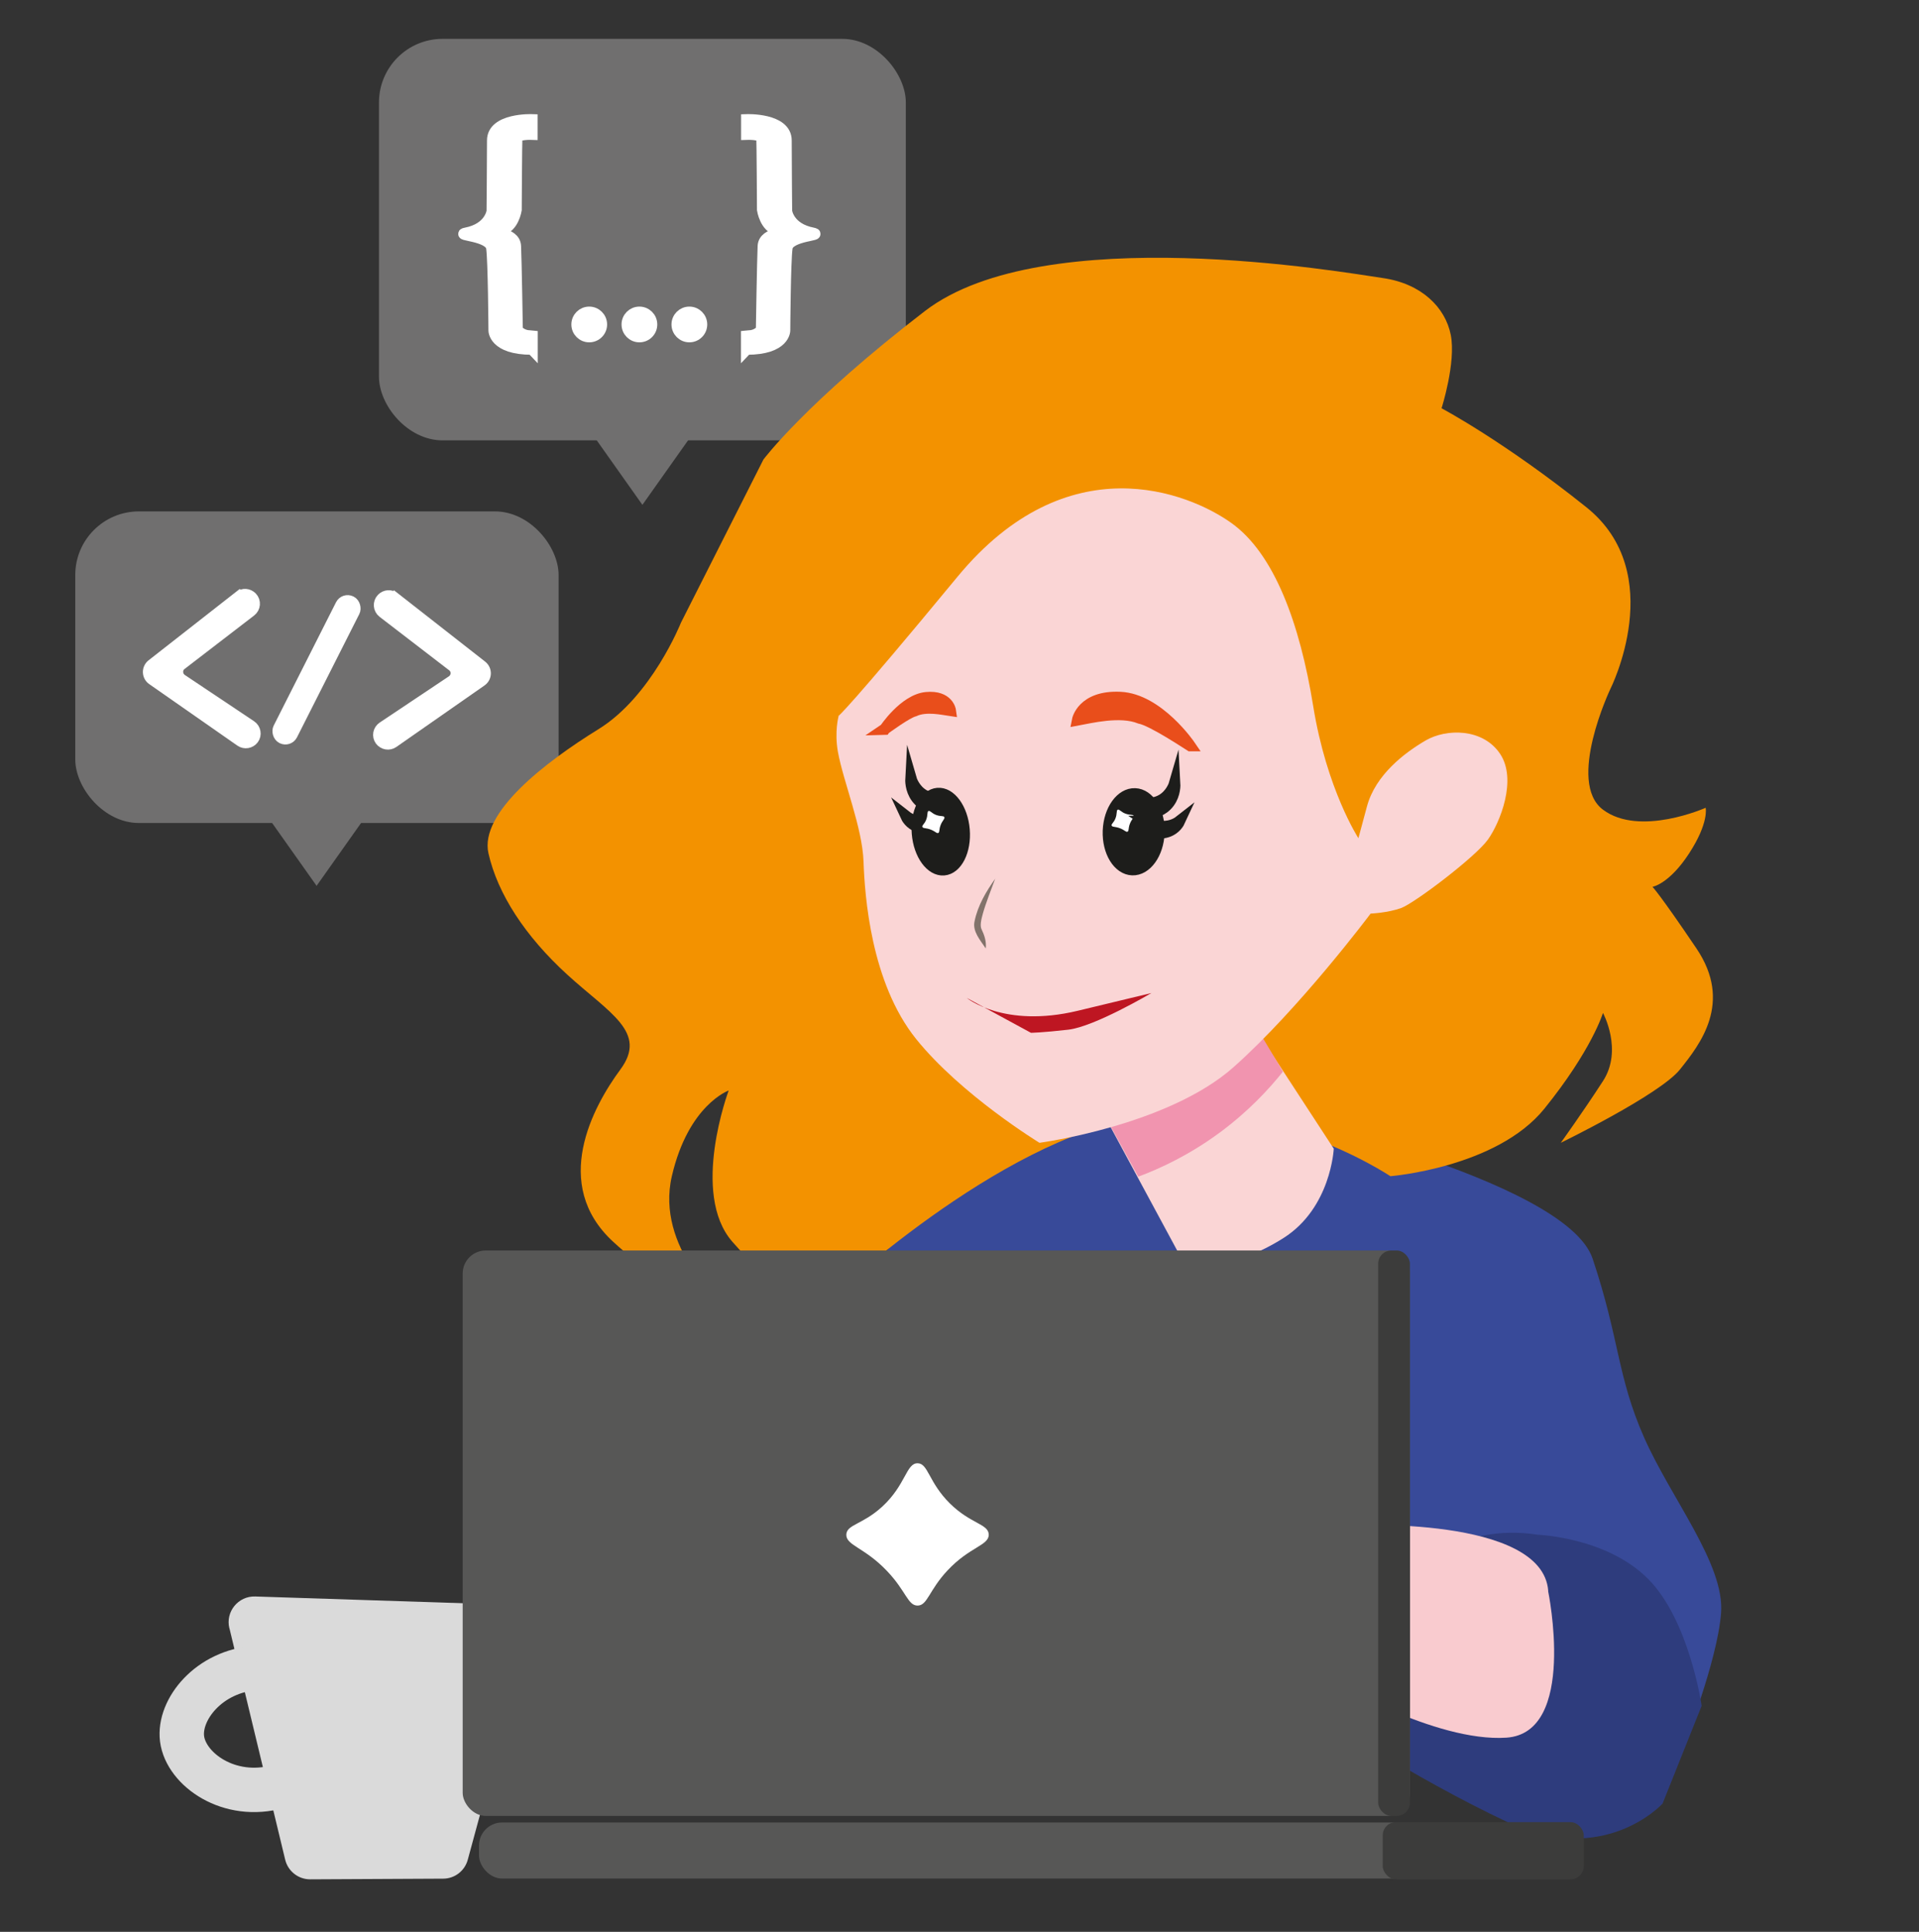
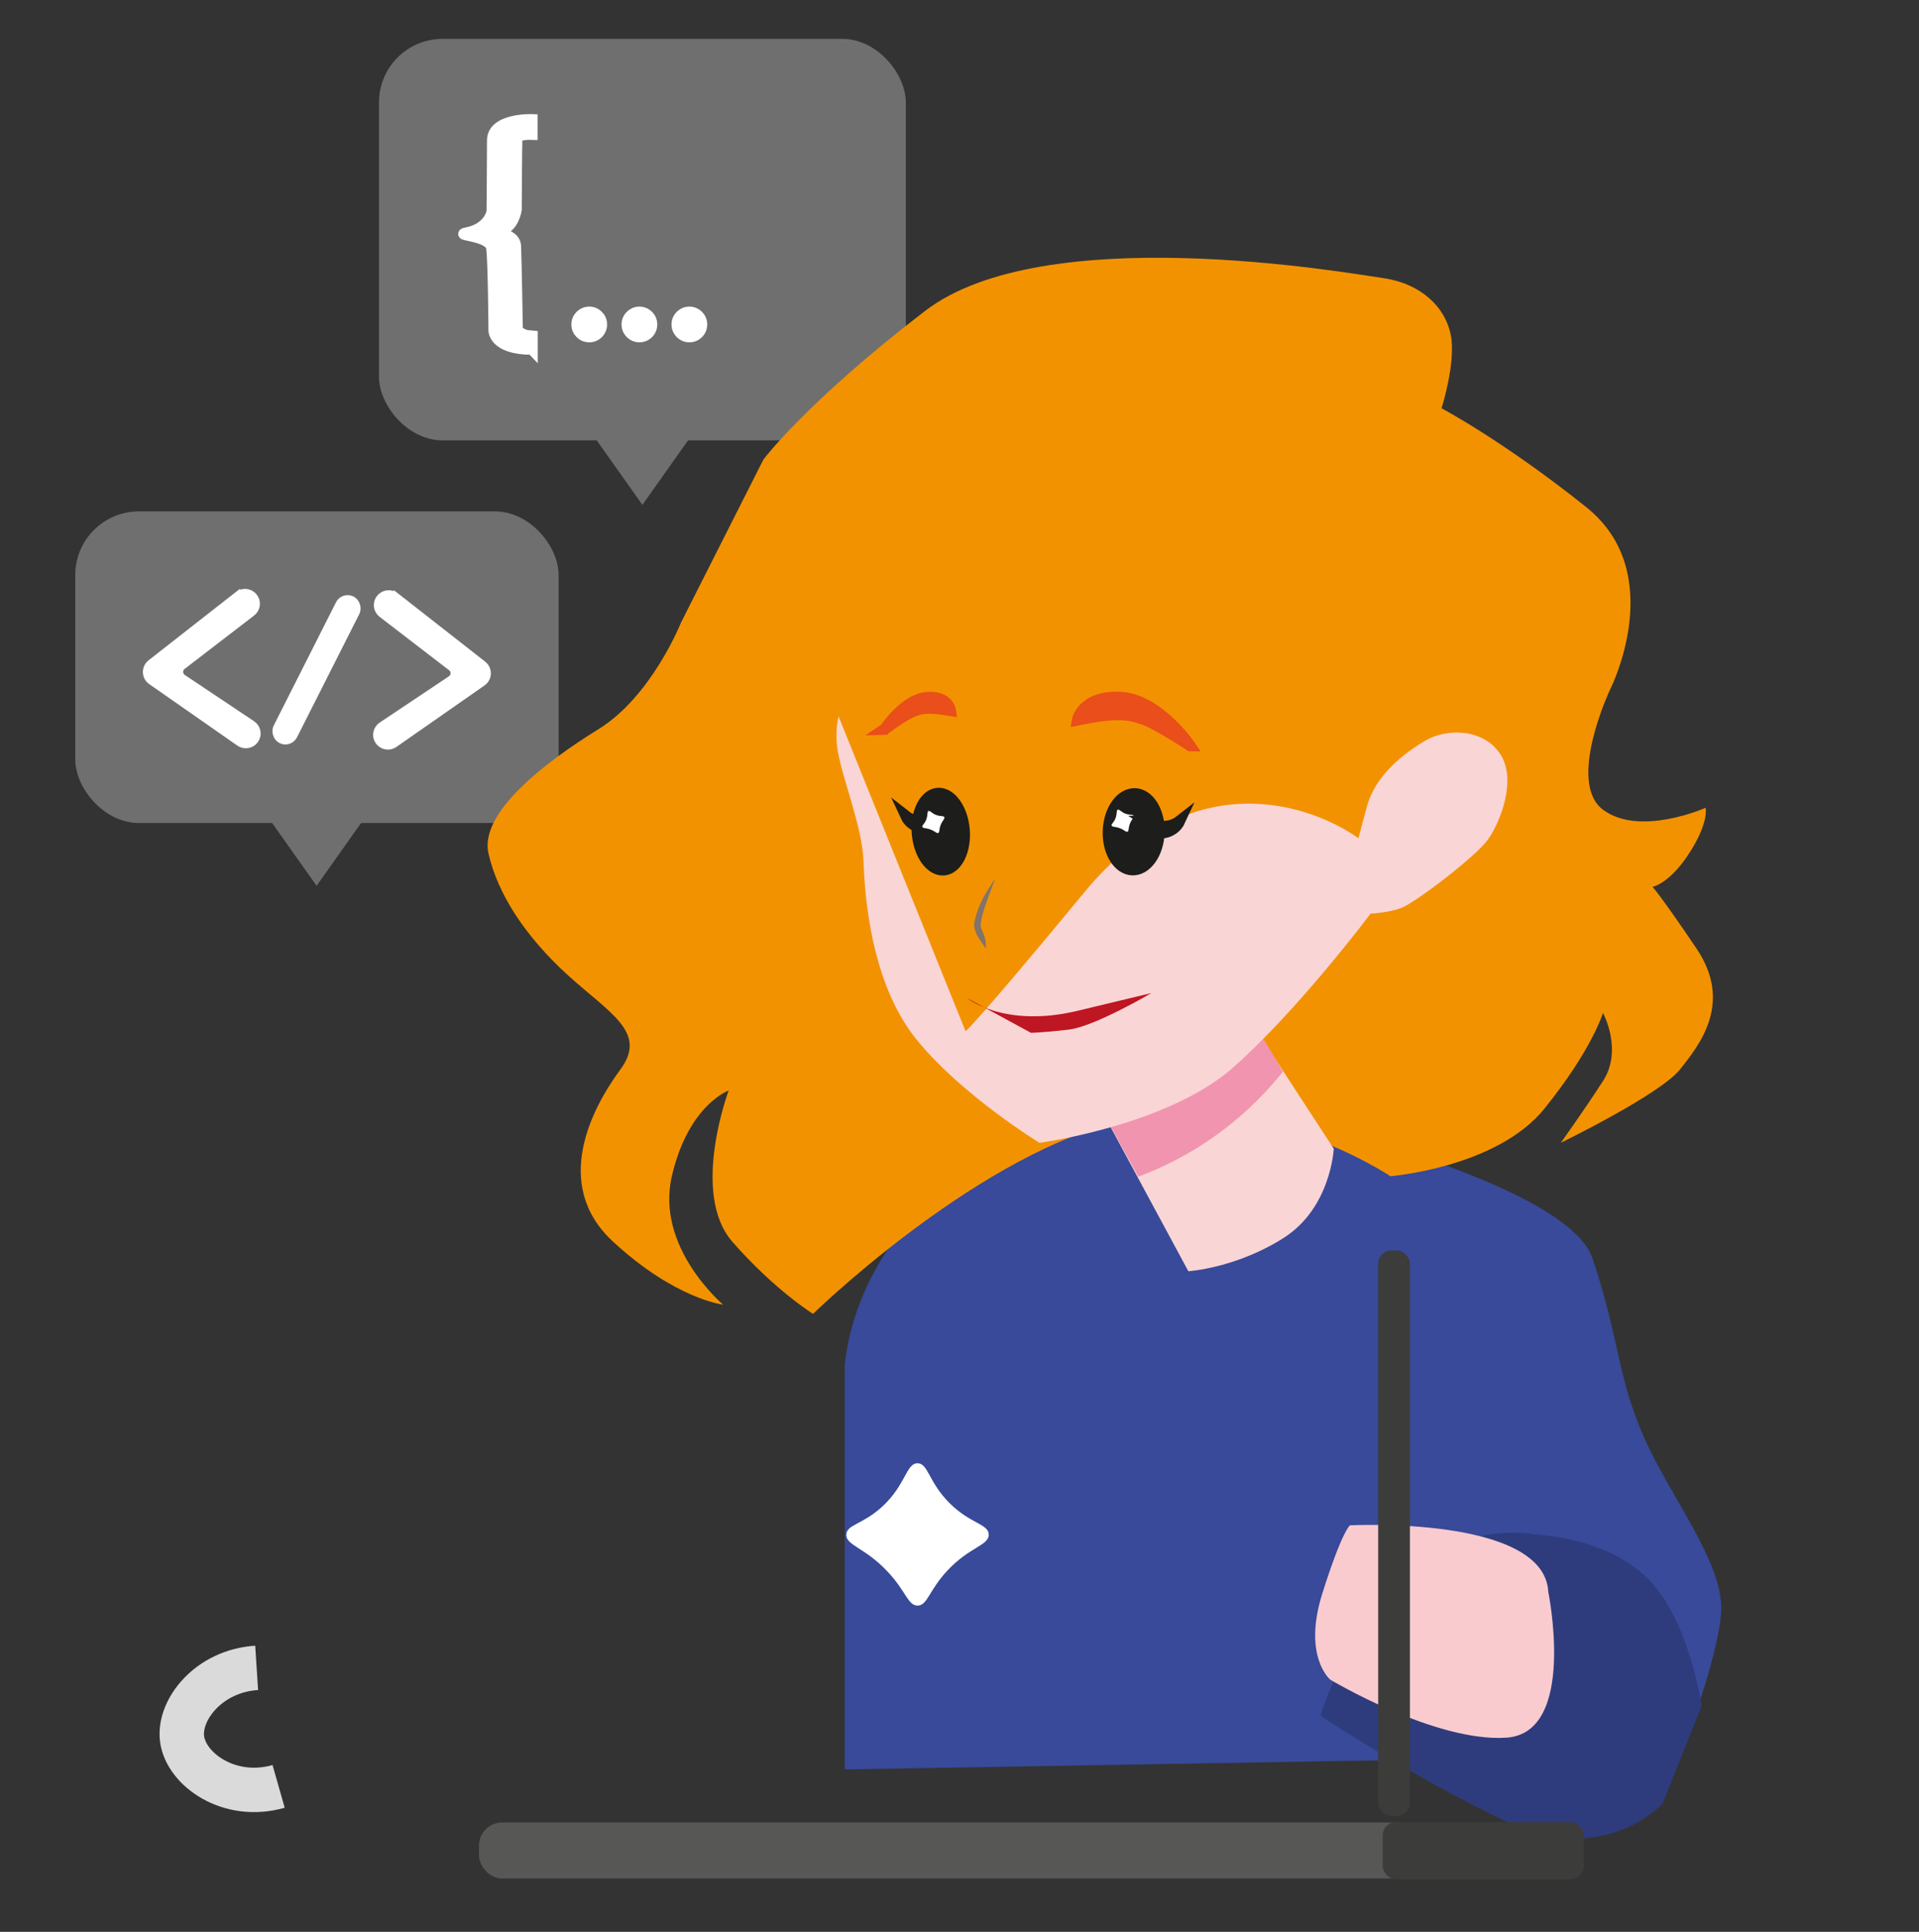
<svg xmlns="http://www.w3.org/2000/svg" id="coding" viewBox="0 0 172.87 174.03">
  <rect x="0" y="0" width="172.87" height="174.03" fill="#333333" stroke="none" />
  <defs>
    <style>
      .cls-1 {
        fill: #706f6f;
      }

      .cls-2 {
        fill: #82736b;
      }

      .cls-3 {
        fill: #dadada;
      }

      .cls-4 {
        stroke: #fff;
      }

      .cls-4, .cls-5 {
        fill: #fff;
      }

      .cls-4, .cls-6, .cls-7, .cls-8, .cls-9 {
        stroke-miterlimit: 10;
      }

      .cls-6 {
        stroke: #dadada;
        stroke-width: 4px;
      }

      .cls-6, .cls-9 {
        fill: none;
      }

      .cls-10 {
        fill: #2e3c7d;
      }

      .cls-11 {
        fill: #3c3c3b;
      }

      .cls-12 {
        fill: #f39200;
      }

      .cls-13 {
        fill: #f9cbcf;
      }

      .cls-14 {
        fill: #384a99;
      }

      .cls-15 {
        fill: #fad5d5;
      }

      .cls-7 {
        fill: #e94e1b;
        stroke: #e94e1b;
      }

      .cls-16 {
        fill: #575756;
      }

      .cls-8 {
        fill: #1d1d1b;
      }

      .cls-8, .cls-9 {
        stroke: #1d1d1b;
      }

      .cls-17 {
        fill: #be1622;
      }

      .cls-18 {
        fill: #f194af;
      }

      @keyframes simpleFloat {
  0% {
    transform: translateY(0);
  }
  50% {
    transform: translateY(-6px);
  }
  100% {
    transform: translateY(0);
  }
}

#code1,
#code2 {
  animation: simpleFloat 3s ease-in-out infinite;
}

/* Offset for code2 */
#code2 {
  animation-delay: 1.5s;
}

    </style>
  </defs>
  <g id="code1">
    <polygon class="cls-1" points="52.25 37.54 57.87 45.48 63.49 37.54 52.25 37.54" />
    <rect class="cls-1" x="34.14" y="3.5" width="47.46" height="36.17" rx="5.73" ry="5.73" />
    <path class="cls-4" d="M47.93,31.46c-3.47,0-3.43-1.7-3.43-1.7,0,0-.04-6.32-.21-7.44s-3.31-1.13-2.32-1.32c2.19-.42,2.36-1.98,2.36-1.98,0,0,.04-4.37.04-6.37s3.56-1.87,3.56-1.87v1.32s-1.34-.05-1.37.33-.06,6.47-.06,6.47c0,0-.25,1.63-1.38,1.8-1.23.19-1.13.23-1.13.23,0,0,2.39-.07,2.45,1.24s.16,7.57.16,7.57c0,0,.39.5,1.09.51.07,0,.25.02.25.02v1.2Z" />
-     <path class="cls-4" d="M67.26,31.46c3.47,0,3.43-1.7,3.43-1.7,0,0,.04-6.32.21-7.44s3.31-1.13,2.32-1.32c-2.19-.42-2.36-1.98-2.36-1.98,0,0-.04-4.37-.04-6.37s-3.56-1.87-3.56-1.87v1.32s1.34-.05,1.37.33.06,6.47.06,6.47c0,0,.25,1.63,1.38,1.8,1.23.19,1.13.23,1.13.23,0,0-2.39-.07-2.45,1.24s-.16,7.57-.16,7.57c0,0-.39.5-1.09.51-.07,0-.25.02-.25.02v1.2Z" />
    <circle class="cls-4" cx="53.08" cy="29.23" r="1.11" />
    <circle class="cls-4" cx="57.6" cy="29.23" r="1.11" />
    <circle class="cls-4" cx="62.1" cy="29.23" r="1.11" />
  </g>
  <g id="code2">
    <rect class="cls-1" x="6.78" y="46.07" width="43.54" height="28.07" rx="5.73" ry="5.73" />
    <g>
      <path class="cls-4" d="M21.56,53.72l-7.87,6.16c-.44.35-.42,1.02.04,1.34l7.94,5.54c.37.26.88.17,1.15-.19h0c.28-.38.18-.92-.21-1.18l-6.24-4.17c-.47-.32-.5-1.01-.05-1.35l6.27-4.82c.39-.3.44-.88.09-1.24h0c-.3-.31-.78-.35-1.11-.08Z" />
      <path class="cls-4" d="M35.53,53.84l7.87,6.16c.44.35.42,1.02-.04,1.34l-7.94,5.54c-.37.26-.88.17-1.15-.19h0c-.28-.38-.18-.92.21-1.18l6.24-4.17c.47-.32.5-1.01.05-1.35l-6.27-4.82c-.39-.3-.44-.88-.09-1.24h0c.3-.31.78-.35,1.11-.08Z" />
      <rect class="cls-4" x="27.84" y="53.45" width="1.35" height="13.79" rx=".67" ry=".67" transform="translate(30.28 -6.38) rotate(26.81)" />
      <polygon class="cls-1" points="22.9 71.86 28.52 79.8 34.14 71.86 22.9 71.86" />
    </g>
  </g>
-   <path class="cls-3" d="M20.67,146.69l5.02,20.84c.25,1.04,1.19,1.78,2.26,1.77l11.97-.06c1.04,0,1.95-.7,2.22-1.71l5.45-20.06c.39-1.44-.67-2.87-2.16-2.92l-22.44-.73c-1.53-.05-2.69,1.37-2.33,2.86Z" />
  <path class="cls-14" d="M76.09,123.1s.59-11.95,12.69-18.35c12.1-6.4,24.52-4.65,24.52-4.65,0,0,27.74,6.03,30.17,13.29s2.2,10.57,4.62,16.07c2.42,5.5,7.29,11.45,6.95,15.85-.34,4.4-3.43,12.11-3.43,12.11,0,0-.66,2.91-4.84,3.88-4.18.97-10.22,0-10.22,0l-8.71-2.78-51.74.88v-36.31Z" />
  <path class="cls-10" d="M138.54,138.26s6.17.22,9.91,3.96,4.84,11.45,4.84,11.45l-3.52,8.81s-5.25,5.77-13.96,1.67c-8.71-4.1-16.86-9.6-16.86-9.6,0,0,5.5-18.5,19.6-16.29Z" />
  <path class="cls-13" d="M139.46,143.33s2.65,12.79-3.77,13.21c-6.43.42-15.86-5.23-15.86-5.23,0,0-2.5-2.08-.71-7.76,1.79-5.68,2.49-6.14,2.49-6.14,0,0,17.36-.89,17.86,5.91Z" />
  <path class="cls-12" d="M129.86,36.78s1.32-4.13.83-6.61-2.64-4.62-6.11-5.12-30.51-5.28-41.26,2.97c-10.75,8.26-14.55,13.38-14.55,13.38l-7.43,14.7s-2.64,6.64-7.43,9.59c-4.79,2.96-10.73,7.52-9.91,11.18.83,3.66,3.3,7.46,7.1,10.93s7.27,5.18,4.79,8.54-6.28,10.34-.66,15.52c5.61,5.18,9.91,5.67,9.91,5.67,0,0-6.11-5.14-4.62-11.57s5.12-7.72,5.12-7.72c0,0-3.47,9.27.33,13.62,3.8,4.35,7.27,6.5,7.27,6.5,0,0,14.05-13.7,26.92-17.17,12.87-3.47,25.09,4.77,25.09,4.77,0,0,9.58-.77,13.87-6.08s5.28-8.63,5.28-8.63c0,0,1.82,3.33,0,6.14s-3.8,5.56-3.8,5.56c0,0,8.92-4.34,10.73-6.6s4.79-6.03,1.49-10.91c-3.3-4.89-3.96-5.55-3.96-5.55,0,0,1.49-.23,3.3-3.01s1.49-4.11,1.49-4.11c0,0-5.94,2.65-9.25.17s.66-10.86.66-10.86c0,0,5.28-10.43-2.15-16.38s-13.05-8.92-13.05-8.92Z" />
  <path class="cls-15" d="M112.25,91.37l7.9,12.11s-.24,5.33-4.53,8.05-8.57,2.99-8.57,2.99l-7.94-14.72,13.15-8.44Z" />
  <path class="cls-18" d="M112.85,91.98l2.72,4.56c-1.26,1.58-3.11,3.58-5.68,5.48-2.75,2.03-5.38,3.25-7.35,3.98-.95-1.72-1.89-3.44-2.84-5.17l13.15-8.86Z" />
-   <path class="cls-15" d="M75.54,64.53s-.38,1.38-.06,3.19c.49,2.71,2.2,6.8,2.31,9.89.11,3.1.66,10.91,4.73,15.98,4.07,5.06,11.12,9.36,11.12,9.36,0,0,11.56-1.54,17.5-6.83,5.94-5.28,12.33-13.82,12.33-13.82,0,0,1.54-.06,2.75-.5s6.72-4.62,7.82-6.17,2.64-5.39,1.1-7.71-4.84-2.31-6.72-1.21-4.51,3.08-5.28,5.94l-.77,2.86s-2.86-4.4-4.07-11.89-3.52-13.76-7.38-16.51c-3.85-2.75-14.75-7.16-24.66,4.84s-10.73,12.55-10.73,12.55Z" />
+   <path class="cls-15" d="M75.54,64.53s-.38,1.38-.06,3.19c.49,2.71,2.2,6.8,2.31,9.89.11,3.1.66,10.91,4.73,15.98,4.07,5.06,11.12,9.36,11.12,9.36,0,0,11.56-1.54,17.5-6.83,5.94-5.28,12.33-13.82,12.33-13.82,0,0,1.54-.06,2.75-.5s6.72-4.62,7.82-6.17,2.64-5.39,1.1-7.71-4.84-2.31-6.72-1.21-4.51,3.08-5.28,5.94l-.77,2.86c-3.85-2.75-14.75-7.16-24.66,4.84s-10.73,12.55-10.73,12.55Z" />
  <path class="cls-17" d="M87.09,89.9s3.33,2.75,9.98,1.16l6.65-1.6s-5.12,3.03-7.49,3.3-3.36.28-3.36.28l-5.78-3.14Z" />
  <ellipse class="cls-8" cx="102.13" cy="74.93" rx="3.43" ry="2.29" transform="translate(23.52 174.26) rotate(-87.91)" />
  <ellipse class="cls-8" cx="84.74" cy="74.93" rx="2.12" ry="3.46" transform="translate(-5.86 7.2) rotate(-4.71)" />
-   <rect class="cls-16" x="41.68" y="112.65" width="85.33" height="50.94" rx="2.08" ry="2.08" />
  <rect class="cls-11" x="124.15" y="112.65" width="2.86" height="50.94" rx="1.19" ry="1.19" />
  <path class="cls-5" d="M89.07,138.23c.03,1-1.71,1.1-3.71,3.24-1.69,1.8-1.8,3.16-2.7,3.17-.89,0-1.03-1.31-2.76-3.12-2.02-2.13-3.71-2.3-3.66-3.29.05-.9,1.46-.88,3.23-2.5,2.14-1.97,2.16-3.92,3.19-3.91.96,0,.98,1.72,2.93,3.64,1.87,1.83,3.45,1.82,3.48,2.78Z" />
  <rect class="cls-16" x="43.15" y="164.18" width="85.33" height="5.05" rx="2.08" ry="2.08" />
  <rect class="cls-11" x="124.56" y="164.15" width="18.11" height="5.15" rx="1.19" ry="1.19" />
  <path class="cls-6" d="M23.12,150.25c-4.32.28-7.05,3.77-6.72,6.39.35,2.75,4.24,5.56,8.7,4.29" />
  <g>
    <path class="cls-5" d="M102.12,73.5c.07.15-.19.29-.35.75-.14.39-.06.61-.2.67-.14.06-.25-.13-.64-.29-.46-.19-.73-.1-.79-.26-.05-.14.17-.23.33-.61.19-.45.07-.75.22-.82.15-.06.27.2.7.36.41.15.66.05.73.19Z" />
    <g>
      <path class="cls-2" d="M89.66,79.13c-.34.92-.86,2.24-1.12,3.17-.14.51-.29,1.1-.11,1.43.25.52.44,1.1.37,1.71-.5-.75-1.21-1.54-1.01-2.44.29-1.43,1.05-2.7,1.88-3.87h0Z" />
      <path class="cls-7" d="M107.21,67.18c-.15-.09-3.39-2.26-4.53-2.48-1.77-.71-4.43-.05-5.62.17,0,0,.42-2.21,3.86-2.05s6.29,4.36,6.29,4.36Z" />
      <path class="cls-7" d="M79.68,65.7c.09-.06,2.02-1.49,2.69-1.65,1.04-.49,2.57-.14,3.25-.04,0,0-.19-1.36-2.18-1.17s-3.75,2.86-3.75,2.86Z" />
-       <path class="cls-8" d="M84.57,71.92c-.24.02-.78.03-1.36-.31-.81-.48-1.1-1.32-1.16-1.53-.01.18-.05,1.03.5,1.78.61.83,1.46.91,1.61.92.14-.28.28-.57.42-.85Z" />
      <path class="cls-9" d="M84.57,73.55c-.2.13-.69.41-1.34.45-.91.06-1.49-.38-1.63-.49.06.13.35.74,1.13.99.86.28,1.66-.09,1.79-.15.01-.27.03-.53.04-.8Z" />
-       <path class="cls-8" d="M103.31,72.35c.24.02.78.03,1.36-.31.81-.48,1.1-1.32,1.16-1.53.01.18.05,1.03-.5,1.78-.61.83-1.46.91-1.61.92-.14-.28-.28-.57-.42-.85Z" />
      <path class="cls-9" d="M103.31,73.99c.2.13.69.41,1.34.45.91.06,1.49-.38,1.63-.49-.06.13-.35.74-1.13.99-.86.28-1.66-.09-1.79-.15-.01-.27-.03-.53-.04-.8Z" />
      <path class="cls-5" d="M85.07,73.62c.07.15-.19.29-.35.75-.14.39-.06.61-.2.67-.14.06-.25-.13-.64-.29-.46-.19-.73-.1-.79-.26-.05-.14.17-.23.33-.61.19-.45.07-.75.22-.82.15-.06.27.2.7.36.41.15.66.05.73.19Z" />
    </g>
  </g>
</svg>